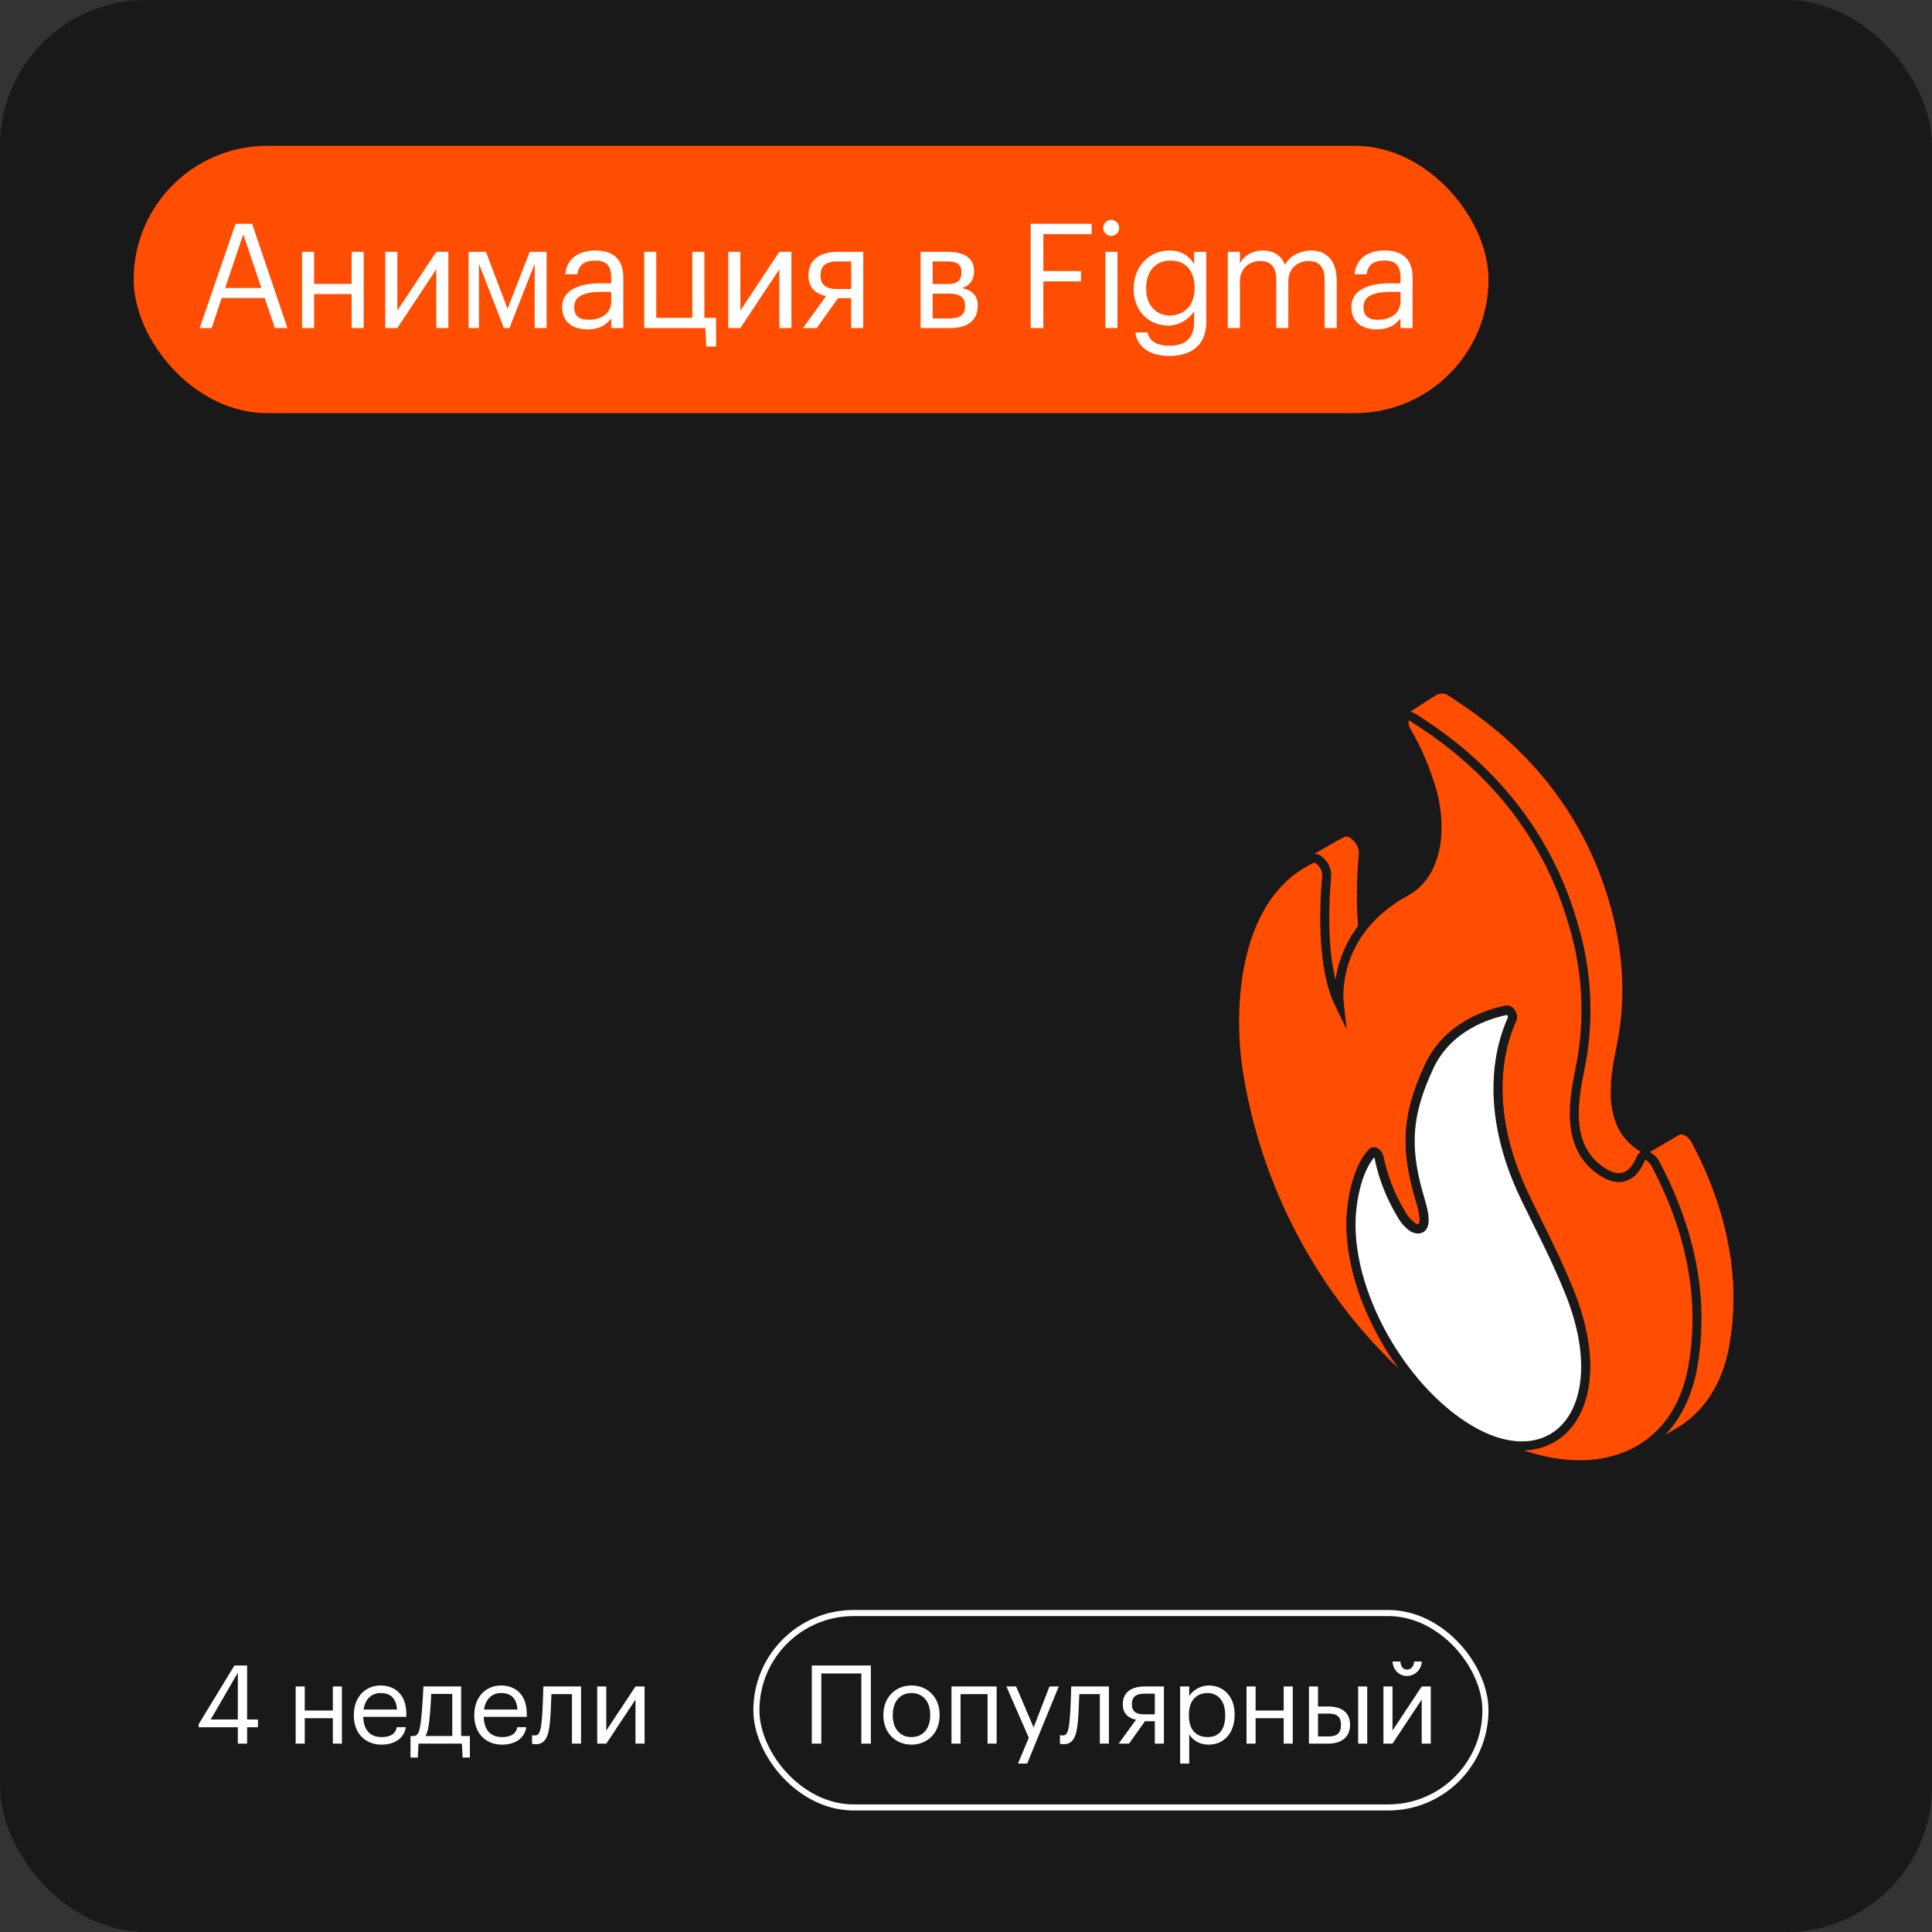
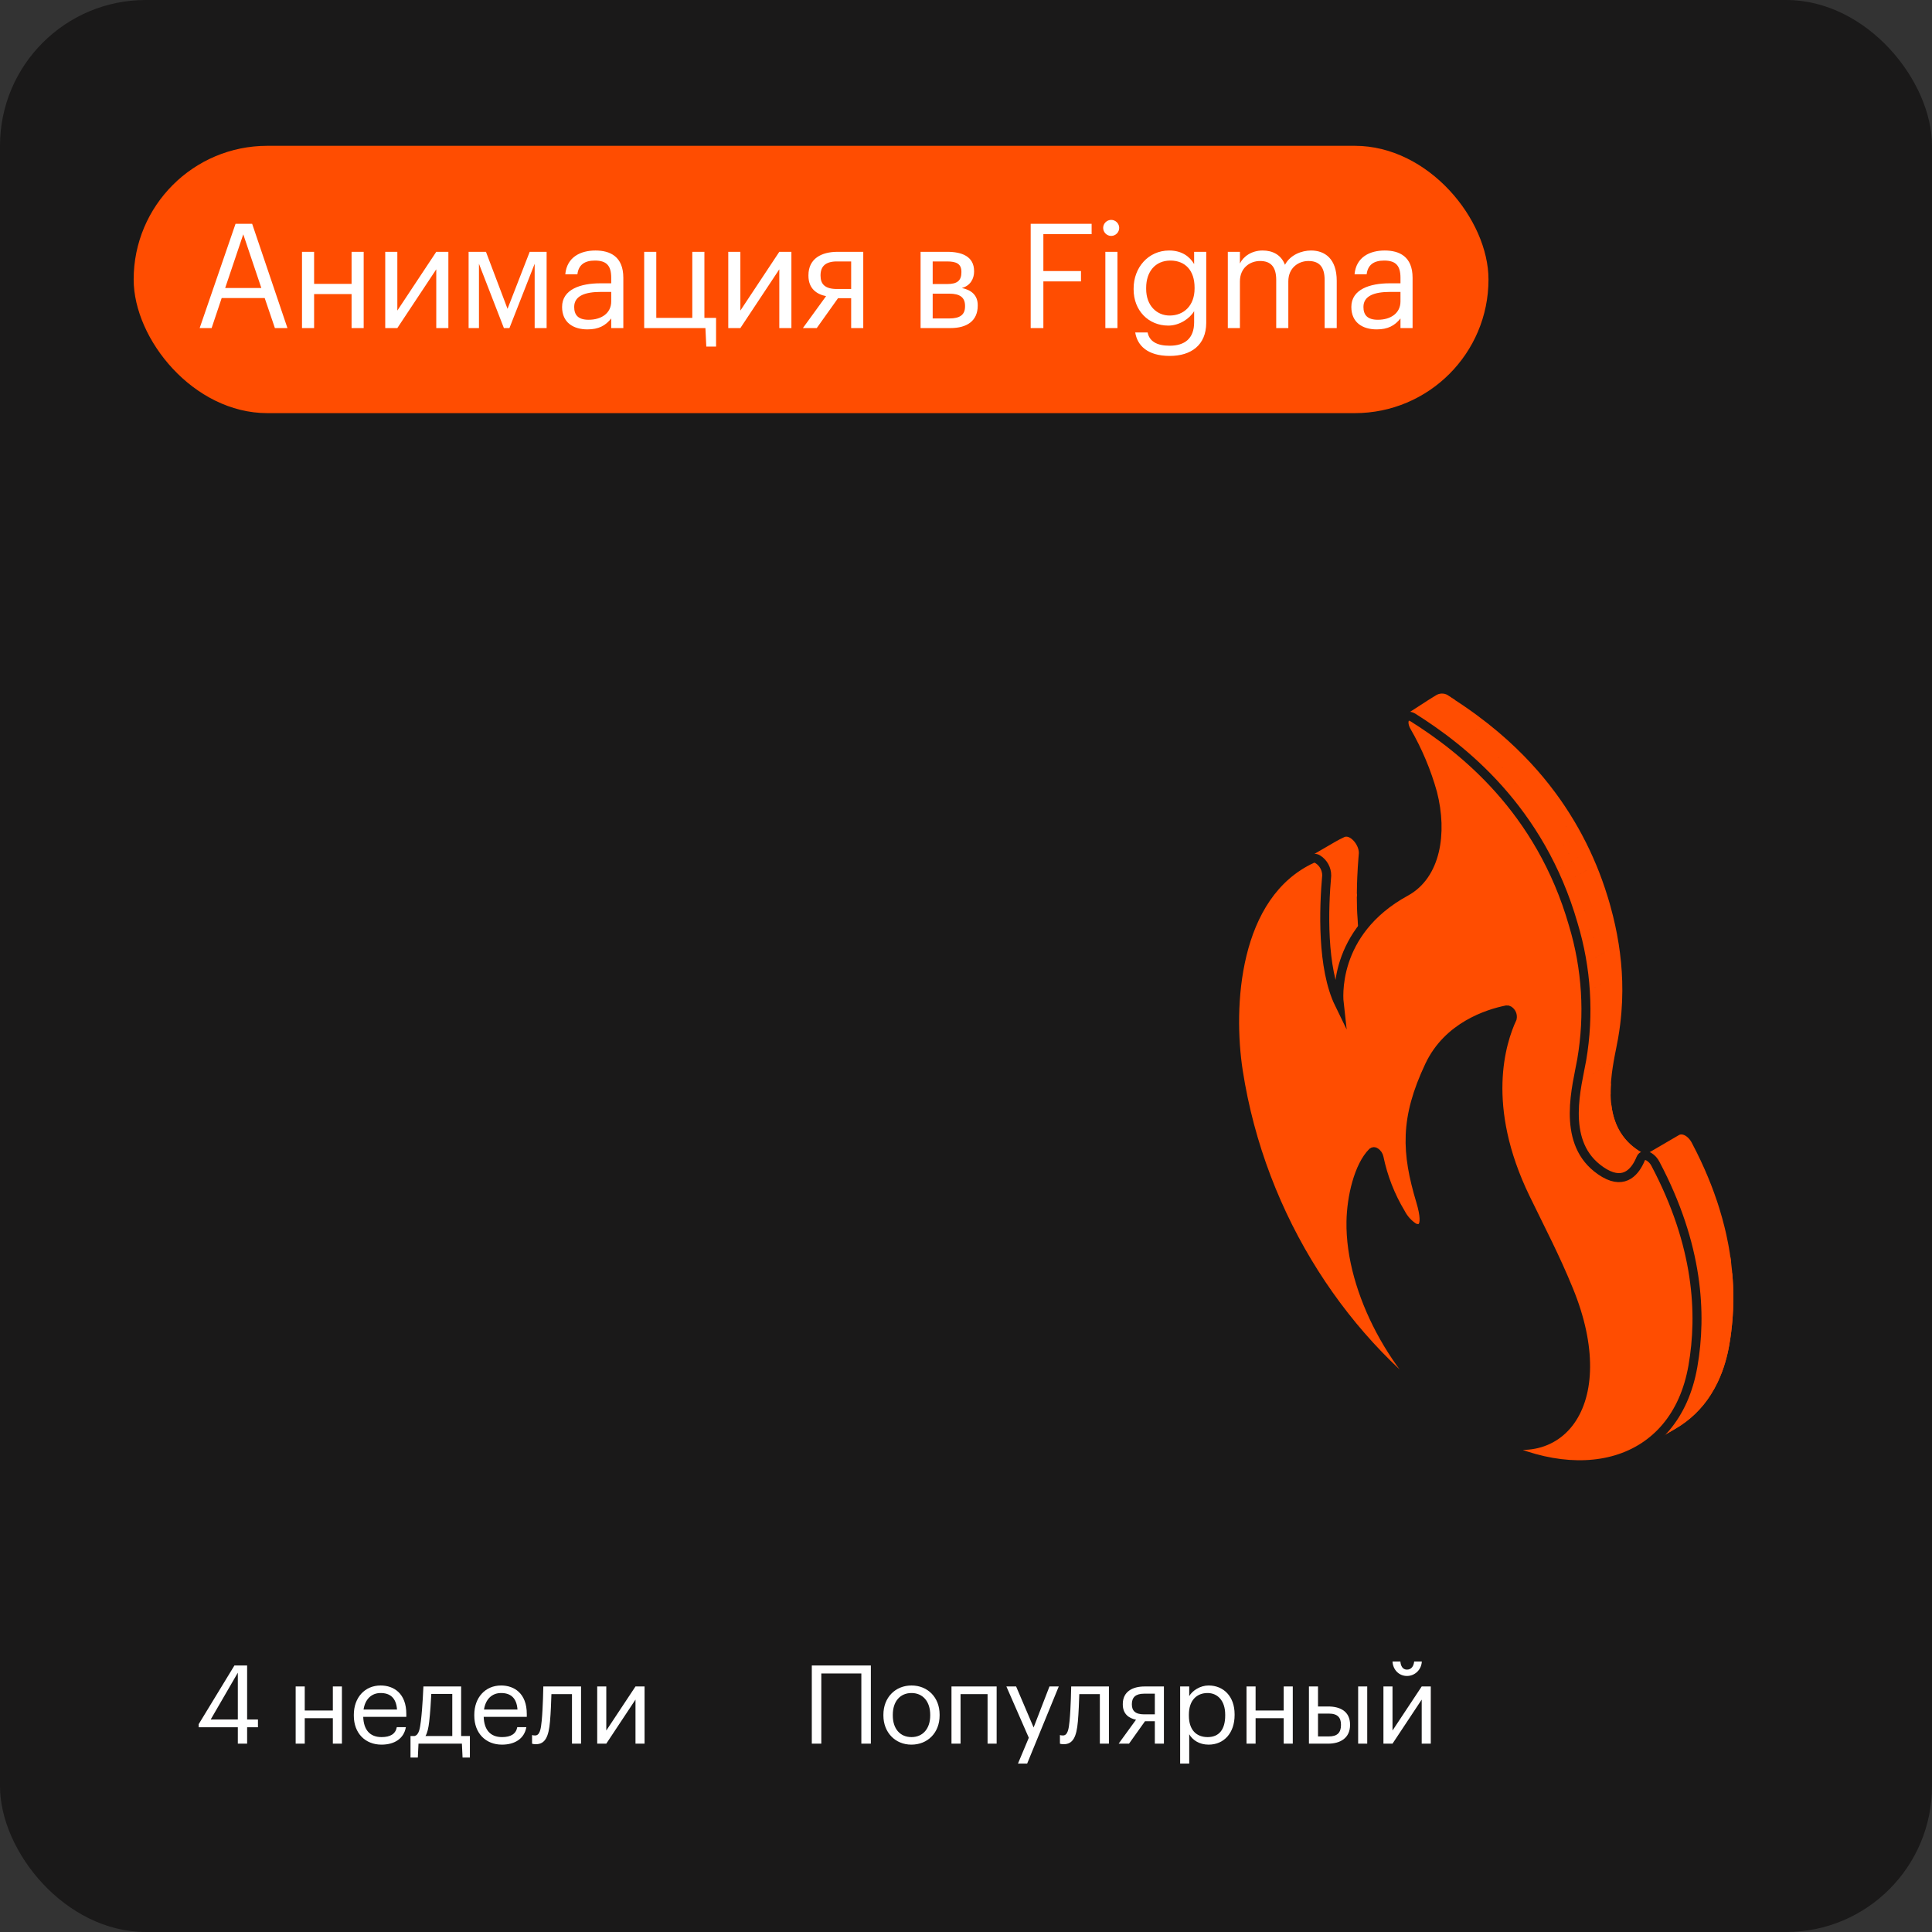
<svg xmlns="http://www.w3.org/2000/svg" width="318" height="318" viewBox="0 0 318 318" fill="none">
  <rect x="0" y="0" width="318" height="318" fill="#333333" stroke="none" />
  <rect width="318" height="318" rx="24" fill="#1A1919" />
  <path d="M39.146 287H40.676V284.3H42.458V283.022H40.676V274.13H38.588L32.702 283.796V284.3H39.146V287ZM34.682 283.022L39.146 275.318V283.022H34.682ZM54.785 287H56.279V277.586H54.785V281.546H50.159V277.586H48.665V287H50.159V282.806H54.785V287ZM62.792 287.162C64.916 287.162 66.482 286.172 66.806 284.282H65.312C65.114 285.38 64.268 285.92 62.81 285.92C60.884 285.92 59.858 284.732 59.786 282.59H66.878V282.104C66.878 278.738 64.826 277.424 62.648 277.424C60.056 277.424 58.238 279.404 58.238 282.248V282.392C58.238 285.29 60.128 287.162 62.792 287.162ZM59.84 281.384C60.092 279.71 61.118 278.666 62.648 278.666C64.196 278.666 65.204 279.44 65.348 281.384H59.84ZM70.646 283.364C70.808 281.96 70.934 280.052 70.988 278.81H74.444V285.74H70.034C70.34 285.218 70.52 284.462 70.646 283.364ZM68.882 287H76.028L76.136 289.286H77.342V285.74H75.902V277.586H69.692C69.692 277.586 69.548 281.078 69.278 283.274C69.116 284.48 68.99 285.542 68.234 285.74H67.568V289.286H68.774L68.882 287ZM82.621 287.162C84.745 287.162 86.311 286.172 86.635 284.282H85.141C84.943 285.38 84.097 285.92 82.639 285.92C80.713 285.92 79.687 284.732 79.615 282.59H86.707V282.104C86.707 278.738 84.655 277.424 82.477 277.424C79.885 277.424 78.067 279.404 78.067 282.248V282.392C78.067 285.29 79.957 287.162 82.621 287.162ZM79.669 281.384C79.921 279.71 80.947 278.666 82.477 278.666C84.025 278.666 85.033 279.44 85.177 281.384H79.669ZM90.527 283.364C90.653 281.978 90.725 280.088 90.761 278.846H94.145V287H95.639V277.586H89.429C89.429 277.586 89.375 281.078 89.159 283.274C89.033 284.588 88.853 285.65 88.079 285.65C87.737 285.65 87.575 285.578 87.575 285.578V287C87.575 287 87.737 287.09 88.205 287.09C89.735 287.09 90.311 285.848 90.527 283.364ZM99.793 287L104.599 279.746V287H106.093V277.586H104.599L99.793 284.84V277.586H98.299V287H99.793Z" fill="white" />
  <g clip-path="url(#clip0_2361_132783)">
    <path fill-rule="evenodd" clip-rule="evenodd" d="M231.122 117.767C232.813 116.745 234.666 115.463 236.357 114.441C236.641 114.264 236.968 114.166 237.303 114.158C237.638 114.15 237.969 114.232 238.262 114.396C238.665 114.659 239.088 114.986 239.488 115.224L234.861 118.311C233.713 117.988 232.27 118.091 231.122 117.767Z" fill="#FF4D01" />
    <path d="M215.607 141.187L215.535 141.19L215.456 141.202C215.421 141.209 215.388 141.218 215.355 141.229L215.285 141.258C215.074 141.355 214.867 141.455 214.663 141.559C214.37 141.709 214.082 141.865 213.8 142.028L219.757 138.567C220.241 138.285 220.745 138.024 221.267 137.782L221.337 137.753L221.382 137.739L221.438 137.726L221.518 137.714L221.589 137.711L221.654 137.713L221.715 137.72L221.773 137.729L221.829 137.742L221.886 137.757L221.94 137.775L221.995 137.796L222.051 137.819L222.106 137.846L222.162 137.875L222.207 137.899L222.28 137.944L222.34 137.983L222.403 138.028L222.466 138.077L222.532 138.131L222.598 138.189L222.665 138.25L222.729 138.313L222.791 138.378L222.85 138.444L222.908 138.512L222.966 138.584L223.033 138.672L223.129 138.807L223.232 138.971C223.258 139.014 223.283 139.059 223.306 139.104L223.353 139.193L223.387 139.265L223.449 139.402L223.475 139.469L223.502 139.538L223.525 139.608L223.548 139.68L223.57 139.753L223.59 139.826L223.606 139.899L223.621 139.971L223.633 140.042L223.643 140.113L223.651 140.182L223.656 140.251L223.659 140.321L223.661 140.39L223.659 140.462L223.654 140.535L223.596 141.222C223.518 142.189 223.447 143.274 223.399 144.435C223.384 144.774 223.371 145.12 223.361 145.472C223.344 146.037 223.334 146.616 223.331 147.205V147.745C223.333 148.314 223.341 148.892 223.359 149.474L223.379 150.033L223.406 150.653L223.444 151.336C223.477 151.855 223.518 152.374 223.566 152.892L223.616 153.375C223.646 153.654 223.678 153.932 223.712 154.209C223.76 154.586 223.813 154.96 223.871 155.332C223.903 155.535 223.938 155.737 223.973 155.937L224.039 156.301C224.092 156.587 224.149 156.871 224.21 157.151C224.266 157.406 224.324 157.659 224.385 157.909L224.488 158.31L224.558 158.567C224.611 158.759 224.667 158.95 224.723 159.138C224.778 159.314 224.833 159.488 224.891 159.66C224.939 159.806 224.99 159.952 225.042 160.095L225.111 160.286L225.191 160.493L225.226 160.584L225.34 160.865L225.476 161.184L225.619 161.497L225.715 161.698L219.732 165.174L219.636 164.973L219.495 164.66L219.358 164.341L219.209 163.969L219.061 163.572C219.008 163.428 218.958 163.283 218.909 163.136C218.852 162.964 218.796 162.79 218.743 162.615L218.65 162.302L218.577 162.043C218.516 161.826 218.459 161.607 218.405 161.385C218.342 161.135 218.284 160.882 218.227 160.627C218.168 160.347 218.11 160.064 218.057 159.778C217.997 159.457 217.941 159.134 217.889 158.808C217.831 158.437 217.779 158.062 217.732 157.685L217.687 157.33L217.652 157.02C217.627 156.804 217.606 156.586 217.586 156.368L217.526 155.693C217.501 155.4 217.481 155.106 217.463 154.812C217.423 154.189 217.395 153.567 217.377 152.95C217.354 152.183 217.347 151.424 217.35 150.681C217.355 149.725 217.38 148.796 217.417 147.911C217.465 146.75 217.536 145.665 217.614 144.698L217.67 144.032L217.672 144.011L217.677 143.939L217.679 143.867V143.797L217.675 143.727L217.662 143.589L217.652 143.518L217.639 143.447L217.624 143.375L217.607 143.302L217.589 143.229L217.568 143.156L217.544 143.084L217.519 143.015L217.493 142.945L217.466 142.878L217.438 142.812L217.405 142.741L217.372 142.669L217.326 142.58L217.249 142.447L217.183 142.339L217.147 142.283L217.088 142.2L217.052 142.148L216.986 142.06L216.928 141.988L216.868 141.92L216.808 141.854L216.747 141.789L216.684 141.726L216.618 141.665L216.551 141.607L216.485 141.553L216.42 141.504L216.357 141.459L216.298 141.42L216.225 141.375L216.182 141.351L216.125 141.322L216.069 141.295L216.014 141.272L215.96 141.251L215.903 141.233L215.849 141.218L215.792 141.205L215.733 141.196L215.671 141.189L215.607 141.187Z" fill="#FF4D01" />
    <path fill-rule="evenodd" clip-rule="evenodd" d="M238.528 114.613L232.546 118.089C232.662 118.162 232.78 118.236 232.898 118.312L238.88 114.836C238.761 114.76 238.644 114.686 238.528 114.613ZM238.881 114.836L232.9 118.312C233.607 118.761 234.349 119.248 235.119 119.776L235.118 119.776C235.752 120.208 236.4 120.669 237.064 121.157L237.064 121.157C237.657 121.592 238.258 122.05 238.869 122.532L244.85 119.056C244.239 118.575 243.638 118.117 243.046 117.682L243.047 117.681C242.381 117.193 241.732 116.733 241.1 116.3L241.101 116.3C240.331 115.772 239.589 115.285 238.881 114.836ZM238.87 122.532L244.851 119.056C245.404 119.491 245.962 119.947 246.526 120.422L240.545 123.898C239.981 123.423 239.423 122.967 238.87 122.532H238.87ZM246.527 120.422L240.546 123.898H240.546C241.059 124.33 241.575 124.78 242.093 125.246L242.092 125.247C242.563 125.671 243.035 126.109 243.507 126.562L249.489 123.086C249.016 122.633 248.545 122.195 248.074 121.771L248.075 121.771C247.556 121.304 247.04 120.854 246.527 120.422V120.422ZM249.489 123.086L243.508 126.562C243.934 126.971 244.36 127.392 244.786 127.825L250.767 124.349C250.342 123.916 249.915 123.495 249.489 123.086V123.086ZM244.786 127.825L250.768 124.349C251.156 124.744 251.543 125.149 251.929 125.564L251.928 125.565C252.287 125.951 252.645 126.347 253.001 126.752L247.019 130.229C246.663 129.823 246.306 129.427 245.946 129.04V129.04L245.947 129.04C245.561 128.625 245.174 128.22 244.786 127.825V127.825ZM247.02 130.229L253.002 126.752C253.334 127.131 253.666 127.518 253.995 127.914V127.914C254.325 128.311 254.654 128.716 254.98 129.13L254.979 129.13C255.334 129.581 255.685 130.042 256.033 130.512L256.033 130.513C256.537 131.195 257.033 131.899 257.52 132.625V132.625C258.08 133.461 258.627 134.328 259.159 135.224L253.177 138.7C252.646 137.803 252.099 136.937 251.538 136.101L251.538 136.101C251.052 135.375 250.556 134.671 250.052 133.988V133.988C249.704 133.517 249.352 133.057 248.997 132.606L248.998 132.606C248.672 132.192 248.344 131.787 248.013 131.39V131.39C247.684 130.994 247.353 130.607 247.02 130.229H247.02ZM250.052 133.988L250.051 133.988V133.988H250.052ZM259.159 135.224L253.178 138.7C253.588 139.39 253.987 140.099 254.376 140.826L260.358 137.35C259.969 136.623 259.569 135.914 259.159 135.224V135.224ZM254.377 140.826L260.358 137.35C260.611 137.823 260.86 138.304 261.104 138.793L255.122 142.269C254.878 141.78 254.63 141.299 254.377 140.826ZM261.104 138.793L255.123 142.269C255.318 142.66 255.51 143.057 255.698 143.459L261.68 139.983C261.491 139.581 261.299 139.184 261.104 138.793H261.104ZM255.7 143.459L261.681 139.983C261.865 140.374 262.045 140.77 262.222 141.171L262.221 141.172C262.391 141.556 262.557 141.944 262.72 142.337L256.739 145.813C256.575 145.42 256.409 145.031 256.239 144.647L256.241 144.646C256.063 144.246 255.883 143.85 255.7 143.459V143.459ZM256.741 145.813L262.723 142.337C262.888 142.735 263.05 143.138 263.209 143.545L263.208 143.546C263.373 143.97 263.534 144.4 263.692 144.835L263.692 144.835C263.852 145.278 264.008 145.725 264.16 146.179V146.179C264.322 146.663 264.479 147.154 264.631 147.651L258.65 151.127C258.498 150.63 258.34 150.139 258.178 149.655L258.178 149.655C258.026 149.201 257.87 148.754 257.71 148.312V148.311C257.553 147.876 257.391 147.446 257.226 147.021L257.227 147.021C257.069 146.613 256.907 146.211 256.741 145.813L256.741 145.813ZM258.651 151.127L264.632 147.651C264.737 147.995 264.84 148.342 264.941 148.692C264.987 148.855 265.033 149.018 265.078 149.181L265.078 149.181C265.225 149.71 265.363 150.235 265.491 150.755L259.51 154.232C259.381 153.711 259.243 153.186 259.096 152.657L259.097 152.656C259.052 152.494 259.006 152.331 258.959 152.168C258.859 151.818 258.756 151.471 258.651 151.127L258.651 151.127ZM259.51 154.232L265.492 150.755C265.622 151.279 265.743 151.798 265.855 152.313L259.873 155.789C259.761 155.274 259.64 154.755 259.51 154.232V154.232ZM265.855 152.313L259.874 155.789C259.986 156.306 260.091 156.818 260.186 157.327L260.184 157.327V157.328C260.281 157.839 260.368 158.346 260.447 158.849L266.429 155.373C266.35 154.87 266.262 154.363 266.166 153.852L266.168 153.851C266.072 153.343 265.968 152.83 265.855 152.313V152.313ZM266.431 155.373L260.449 158.849C260.529 159.357 260.601 159.861 260.664 160.361L260.662 160.362C260.727 160.871 260.783 161.376 260.831 161.877L266.813 158.401C266.765 157.9 266.709 157.396 266.644 156.887L266.646 156.886C266.583 156.386 266.511 155.881 266.431 155.374V155.373ZM266.813 158.401L260.831 161.877C260.88 162.394 260.921 162.907 260.953 163.416L266.935 159.94C266.903 159.431 266.862 158.918 266.813 158.401V158.401ZM260.954 163.416L266.936 159.94C266.97 160.467 266.994 160.99 267.009 161.509L267.009 161.509C267.025 162.057 267.032 162.601 267.029 163.14L267.028 163.141C267.026 163.714 267.012 164.281 266.989 164.843L261.007 168.319C261.03 167.756 261.044 167.189 261.047 166.616L261.048 166.616C261.05 166.077 261.044 165.533 261.027 164.985L261.028 164.985C261.012 164.466 260.988 163.943 260.954 163.416V163.416ZM266.989 164.843L261.007 168.319C260.981 168.933 260.943 169.541 260.894 170.144L260.893 170.144C260.839 170.811 260.77 171.471 260.689 172.124L266.67 168.648C266.752 167.995 266.821 167.335 266.875 166.669L266.876 166.668C266.925 166.066 266.963 165.457 266.989 164.843V164.843ZM266.671 168.648L260.689 172.124C260.596 172.87 260.485 173.607 260.359 174.337L260.358 174.337L260.339 174.451C260.257 174.914 260.153 175.434 260.041 175.996V175.997C259.901 176.695 259.748 177.46 259.608 178.271L265.589 174.795C265.73 173.983 265.883 173.218 266.023 172.519V172.519L266.023 172.519C266.135 171.956 266.239 171.438 266.32 170.975L266.34 170.862L266.34 170.861C266.467 170.132 266.577 169.394 266.671 168.648V168.648ZM265.591 174.795L259.61 178.271C259.506 178.867 259.41 179.487 259.33 180.123L259.329 180.123C259.278 180.533 259.233 180.949 259.199 181.369C259.172 181.69 259.152 182.014 259.138 182.339L259.138 182.339C259.126 182.606 259.12 182.874 259.118 183.143H259.118C259.117 183.36 259.12 183.577 259.126 183.794C259.131 183.992 259.14 184.19 259.152 184.388L265.134 180.912C265.122 180.714 265.113 180.516 265.107 180.318H265.108C265.101 180.101 265.099 179.883 265.1 179.667L265.1 179.667C265.101 179.398 265.108 179.13 265.119 178.863V178.863C265.134 178.537 265.154 178.214 265.181 177.893C265.215 177.473 265.26 177.057 265.311 176.648L265.312 176.647C265.391 176.011 265.488 175.391 265.591 174.795L265.591 174.795ZM265.134 180.912L259.153 184.388C259.164 184.56 259.177 184.732 259.193 184.903L259.191 184.904C259.206 185.062 259.223 185.22 259.243 185.377L265.225 181.901C265.205 181.744 265.188 181.587 265.173 181.429L265.175 181.428C265.159 181.256 265.146 181.084 265.134 180.912V180.912ZM265.227 181.901L259.246 185.377C259.263 185.517 259.283 185.657 259.304 185.796L259.303 185.797C259.325 185.935 259.348 186.072 259.374 186.208L265.356 182.733C265.33 182.596 265.306 182.459 265.285 182.322L265.286 182.321C265.265 182.181 265.245 182.042 265.227 181.901V181.901ZM265.356 182.733L259.375 186.208C259.396 186.325 259.42 186.441 259.445 186.556L259.444 186.557C259.469 186.672 259.495 186.787 259.524 186.902L265.505 183.426C265.477 183.311 265.451 183.196 265.426 183.081L265.427 183.081C265.401 182.965 265.378 182.849 265.356 182.733V182.733ZM265.506 183.426L259.524 186.902C259.551 187.011 259.579 187.119 259.609 187.227H259.609C259.634 187.319 259.661 187.411 259.689 187.502L265.671 184.026C265.643 183.934 265.616 183.843 265.591 183.751C265.561 183.643 265.533 183.535 265.506 183.426V183.426ZM265.671 184.026L259.69 187.502C259.717 187.593 259.746 187.684 259.776 187.775H259.776C259.806 187.865 259.837 187.956 259.87 188.046V188.045C259.897 188.12 259.925 188.195 259.953 188.269L259.953 188.27C259.98 188.341 260.009 188.412 260.038 188.482L266.019 185.006C265.99 184.936 265.962 184.865 265.934 184.795L265.935 184.794C265.907 184.72 265.879 184.644 265.851 184.569C265.819 184.48 265.788 184.39 265.757 184.299L265.758 184.299C265.728 184.208 265.699 184.117 265.671 184.026V184.026ZM266.021 185.006L260.039 188.482C260.068 188.553 260.098 188.623 260.129 188.692L260.128 188.693C260.159 188.763 260.19 188.832 260.223 188.902L266.205 185.426C266.172 185.356 266.141 185.287 266.11 185.217L266.111 185.217C266.08 185.147 266.05 185.076 266.021 185.006V185.006ZM266.205 185.426L260.223 188.902C260.265 188.989 260.307 189.076 260.351 189.163L266.332 185.687C266.289 185.6 266.246 185.513 266.205 185.426V185.426ZM260.351 189.163L266.333 185.687C266.388 185.796 266.445 185.903 266.504 186.011L266.503 186.011C266.563 186.118 266.625 186.224 266.688 186.329L260.707 189.805C260.643 189.7 260.581 189.594 260.522 189.487H260.523C260.463 189.38 260.406 189.272 260.351 189.163V189.163ZM260.707 189.805L266.689 186.329C266.729 186.395 266.77 186.461 266.812 186.527C266.889 186.647 266.97 186.766 267.053 186.883L261.071 190.359C260.988 190.242 260.908 190.123 260.83 190.003C260.788 189.937 260.747 189.872 260.707 189.805L260.707 189.805ZM261.072 190.359L267.053 186.883C267.137 187.001 267.224 187.117 267.314 187.231L267.312 187.232C267.366 187.3 267.421 187.368 267.477 187.436L261.496 190.911C261.44 190.844 261.384 190.776 261.331 190.707L261.331 190.707C261.242 190.592 261.155 190.477 261.072 190.359V190.359ZM261.496 190.911L267.477 187.436C267.53 187.499 267.584 187.562 267.639 187.624L261.657 191.1C261.602 191.038 261.548 190.975 261.496 190.911V190.911ZM267.64 187.624L261.659 191.1C261.714 191.163 261.77 191.224 261.827 191.286L261.825 191.286C261.883 191.348 261.941 191.409 262 191.469L267.982 187.993C267.923 187.933 267.865 187.872 267.808 187.811L267.809 187.81C267.752 187.749 267.696 187.687 267.64 187.624V187.624ZM267.984 187.993L262.002 191.469C262.069 191.536 262.136 191.603 262.205 191.669L262.204 191.67C262.277 191.739 262.35 191.807 262.425 191.875L268.407 188.399C268.332 188.331 268.259 188.263 268.186 188.194L268.187 188.193C268.118 188.127 268.05 188.061 267.984 187.993V187.993ZM268.408 188.399L262.426 191.875C262.502 191.943 262.578 192.01 262.657 192.076H262.657C262.729 192.137 262.803 192.197 262.878 192.256L262.905 192.278V192.278C263.013 192.363 263.12 192.445 263.225 192.522L263.225 192.522C263.324 192.595 263.421 192.664 263.518 192.731L269.499 189.254C269.403 189.188 269.305 189.119 269.206 189.046L269.207 189.046C269.102 188.969 268.995 188.888 268.887 188.802L268.859 188.78C268.784 188.721 268.711 188.66 268.639 188.6H268.639C268.56 188.534 268.484 188.467 268.408 188.399V188.399ZM269.5 189.254L263.518 192.731C263.61 192.793 263.7 192.853 263.789 192.909L269.771 189.434C269.681 189.377 269.591 189.317 269.5 189.254V189.254ZM263.79 192.909L269.772 189.434C269.857 189.488 269.942 189.54 270.026 189.589L264.044 193.065C263.96 193.016 263.876 192.964 263.79 192.909V192.909ZM270.026 189.589L264.045 193.065L264.101 193.098C264.162 193.133 264.222 193.166 264.282 193.199C264.359 193.241 264.435 193.28 264.51 193.318L264.51 193.318C264.585 193.355 264.658 193.39 264.731 193.423C264.804 193.455 264.875 193.485 264.946 193.514L270.927 190.038C270.857 190.01 270.785 189.979 270.713 189.947C270.64 189.914 270.567 189.879 270.492 189.843L270.493 189.842C270.417 189.805 270.341 189.765 270.263 189.723V189.723C270.204 189.691 270.144 189.657 270.083 189.622L270.026 189.589ZM270.929 190.038L264.947 193.514C265.018 193.542 265.089 193.569 265.158 193.593L265.158 193.594C265.229 193.618 265.298 193.641 265.368 193.662L271.349 190.186C271.281 190.165 271.211 190.142 271.14 190.118H271.141C271.071 190.093 271 190.066 270.929 190.038V190.038ZM271.35 190.186L265.368 193.662C265.439 193.683 265.509 193.703 265.577 193.72L271.559 190.244C271.49 190.227 271.421 190.207 271.35 190.186V190.186ZM265.577 193.72L271.559 190.244C271.632 190.262 271.703 190.278 271.774 190.291L265.792 193.768C265.722 193.754 265.65 193.738 265.577 193.72V193.72ZM271.775 190.291L265.794 193.768C265.867 193.782 265.939 193.793 266.01 193.803C266.088 193.813 266.165 193.822 266.24 193.826H266.241C266.324 193.832 266.405 193.835 266.486 193.834C266.574 193.834 266.661 193.83 266.745 193.822L266.746 193.822C266.85 193.812 266.953 193.798 267.055 193.777L273.037 190.301C272.934 190.322 272.83 190.337 272.725 190.346H272.725C272.641 190.354 272.555 190.357 272.467 190.358H272.468C272.387 190.359 272.306 190.356 272.222 190.351C272.147 190.345 272.07 190.337 271.992 190.327C271.921 190.317 271.849 190.306 271.775 190.291V190.291ZM267.056 193.777L273.038 190.301C273.171 190.275 273.303 190.239 273.432 190.193V190.193C273.609 190.131 273.78 190.053 273.942 189.959L267.969 193.43C267.804 193.526 267.631 193.606 267.451 193.67H267.45C267.322 193.715 267.19 193.751 267.056 193.777V193.777Z" fill="#FF4D01" />
    <path fill-rule="evenodd" clip-rule="evenodd" d="M265.181 181.501L259.21 185.087C259.221 185.184 259.232 185.281 259.245 185.378C259.261 185.519 259.281 185.659 259.303 185.798C259.324 185.936 259.347 186.073 259.374 186.21L259.414 186.419L259.444 186.558C259.468 186.673 259.495 186.789 259.523 186.903L259.609 187.227C259.634 187.32 259.661 187.411 259.689 187.503L259.775 187.776L259.813 187.888L259.87 188.047L259.952 188.271L260.038 188.483L260.128 188.694L260.222 188.902L260.35 189.164L260.426 189.309L260.521 189.488L260.621 189.661L260.707 189.806L260.829 190.004C260.907 190.124 260.987 190.243 261.071 190.36L261.217 190.561L261.33 190.708L261.496 190.912L261.658 191.101L261.826 191.287L262.001 191.47L262.203 191.671C262.276 191.74 262.349 191.808 262.426 191.876C262.5 191.943 262.578 192.01 262.656 192.077C262.729 192.138 262.802 192.198 262.878 192.257L262.905 192.279L263.067 192.405L263.224 192.523C263.324 192.596 263.422 192.666 263.518 192.732C263.609 192.794 263.7 192.854 263.79 192.911L263.914 192.989L264.043 193.066L264.1 193.099L264.28 193.2L264.39 193.259L264.509 193.319L264.731 193.423L264.947 193.515C265.018 193.543 265.088 193.57 265.157 193.594C265.228 193.619 265.298 193.642 265.368 193.663L265.577 193.721C265.649 193.739 265.721 193.755 265.792 193.769L265.9 193.788L266.009 193.804C266.087 193.815 266.163 193.822 266.24 193.827L266.366 193.834L266.485 193.835L266.604 193.832L266.743 193.823L266.906 193.804L267.055 193.778C267.189 193.752 267.321 193.716 267.45 193.671C267.63 193.608 267.804 193.527 267.968 193.431L273.432 190.194C273.303 190.24 273.172 190.276 273.038 190.302C272.935 190.322 272.831 190.337 272.726 190.347C272.641 190.355 272.554 190.359 272.466 190.359C272.386 190.36 272.303 190.357 272.22 190.351C272.146 190.346 272.068 190.338 271.99 190.328C271.919 190.318 271.847 190.307 271.773 190.292L271.64 190.264L271.559 190.244C271.489 190.227 271.42 190.208 271.35 190.187C271.28 190.166 271.211 190.143 271.14 190.118C271.07 190.094 270.999 190.067 270.928 190.038C270.858 190.01 270.785 189.98 270.714 189.948C270.641 189.915 270.566 189.88 270.492 189.843C270.415 189.806 270.339 189.766 270.261 189.724L270.08 189.623L270.024 189.59L269.77 189.434C269.681 189.378 269.592 189.318 269.5 189.255L269.328 189.136L269.207 189.047C269.101 188.97 268.995 188.888 268.887 188.803L268.859 188.781C268.784 188.722 268.71 188.661 268.638 188.601C268.559 188.534 268.482 188.468 268.406 188.4L268.307 188.308L268.186 188.195L267.982 187.994L267.808 187.811L267.639 187.625L267.478 187.436L267.312 187.232L267.151 187.019L267.052 186.884C266.969 186.767 266.888 186.648 266.812 186.528L266.687 186.33L266.603 186.184L266.503 186.011L266.437 185.888L266.38 185.781L266.331 185.688L266.205 185.427L266.11 185.218L266.019 185.007L265.935 184.795L265.85 184.57L265.758 184.3L265.669 184.027L265.59 183.752C265.56 183.644 265.532 183.536 265.505 183.427C265.477 183.312 265.451 183.197 265.426 183.081L265.355 182.733C265.33 182.597 265.306 182.46 265.285 182.322L265.248 182.06L265.225 181.902C265.208 181.769 265.194 181.635 265.181 181.501Z" fill="#FF4D01" />
    <path d="M270.597 190.216L270.68 190.204L270.754 190.2L270.822 190.202L270.888 190.209L270.951 190.22L271.014 190.233L271.074 190.25L271.134 190.27L271.193 190.292L271.253 190.317L271.311 190.345L271.371 190.376L271.417 190.402L271.431 190.409L271.49 190.446L271.551 190.487L271.614 190.531L271.677 190.579L271.741 190.63L271.803 190.686L271.866 190.743L271.926 190.803L271.982 190.863L272.037 190.922L272.088 190.984L272.143 191.05L272.201 191.126L272.282 191.24C272.324 191.303 272.365 191.367 272.403 191.434L272.475 191.561C272.748 192.08 273.013 192.596 273.269 193.109C273.507 193.589 273.738 194.065 273.96 194.538C274.174 194.993 274.379 195.444 274.576 195.893C274.769 196.33 274.955 196.763 275.135 197.194C275.241 197.45 275.345 197.705 275.447 197.96L275.659 198.497C275.83 198.938 275.996 199.376 276.153 199.812L276.357 200.383L276.621 201.155C276.778 201.623 276.927 202.087 277.068 202.549C277.214 203.024 277.351 203.496 277.481 203.965C277.615 204.446 277.74 204.923 277.857 205.396C277.92 205.651 277.981 205.906 278.039 206.158L278.094 206.391L278.192 206.836C278.298 207.321 278.396 207.802 278.485 208.279C278.577 208.767 278.661 209.25 278.736 209.729C278.814 210.219 278.881 210.704 278.943 211.184C279.006 211.682 279.06 212.174 279.107 212.661C279.155 213.168 279.195 213.67 279.226 214.166L279.261 214.815C279.276 215.117 279.289 215.416 279.297 215.714C279.314 216.256 279.321 216.791 279.317 217.319C279.314 217.888 279.301 218.448 279.278 219C279.251 219.603 279.214 220.195 279.168 220.777L279.13 221.188L279.088 221.646C279.052 222.005 279.012 222.359 278.968 222.71C278.923 223.062 278.875 223.409 278.823 223.752C278.772 224.105 278.716 224.454 278.656 224.799L278.643 224.872C278.603 225.102 278.56 225.331 278.515 225.558C278.467 225.796 278.415 226.031 278.362 226.264C278.25 226.758 278.124 227.239 277.986 227.709C277.83 228.236 277.662 228.749 277.476 229.246C277.361 229.556 277.24 229.86 277.115 230.159C276.993 230.441 276.868 230.719 276.738 230.99C276.402 231.695 276.024 232.379 275.604 233.037C274.16 235.331 272.183 237.241 269.841 238.606L275.823 235.13C278.164 233.764 280.141 231.854 281.587 229.561C282.006 228.902 282.384 228.219 282.72 227.514C282.987 226.956 283.233 226.374 283.458 225.77C283.549 225.525 283.637 225.277 283.72 225.025C283.806 224.765 283.888 224.5 283.967 224.232C284.106 223.763 284.23 223.282 284.345 222.788L284.375 222.653L284.414 222.48L284.434 222.383L284.52 221.962C284.557 221.775 284.592 221.586 284.625 221.395L284.638 221.323C284.685 221.055 284.73 220.784 284.772 220.51L284.841 220.052C284.879 219.781 284.915 219.509 284.95 219.234C285.001 218.822 285.048 218.404 285.089 217.98C285.111 217.755 285.131 217.529 285.149 217.301L285.175 216.954L285.204 216.558C285.225 216.217 285.245 215.872 285.26 215.524C285.283 214.972 285.296 214.412 285.3 213.843C285.301 213.315 285.295 212.78 285.28 212.238L285.257 211.588L285.238 211.233C285.23 211.053 285.218 210.872 285.207 210.69C285.175 210.194 285.136 209.692 285.087 209.184C285.041 208.697 284.986 208.205 284.923 207.708C284.864 207.228 284.794 206.743 284.718 206.253C284.671 205.959 284.622 205.664 284.569 205.367L284.467 204.803C284.378 204.326 284.28 203.845 284.174 203.36L284.048 202.794C283.982 202.504 283.912 202.213 283.839 201.92C283.722 201.446 283.596 200.969 283.463 200.489C283.334 200.02 283.196 199.548 283.05 199.073L282.933 198.7L282.923 198.67L282.913 198.64C282.861 198.473 282.81 198.306 282.755 198.138L282.603 197.679C282.453 197.234 282.297 196.786 282.134 196.336C282.034 196.062 281.932 195.788 281.828 195.512L281.64 195.02C281.472 194.589 281.298 194.155 281.116 193.718C280.937 193.287 280.751 192.853 280.559 192.417C280.36 191.968 280.154 191.516 279.942 191.062C279.72 190.589 279.489 190.113 279.251 189.633C278.996 189.12 278.731 188.604 278.455 188.085L278.415 188.012L278.401 187.986L278.386 187.958C278.346 187.891 278.306 187.826 278.263 187.764L278.182 187.65L278.124 187.574L278.071 187.508L278.018 187.447L277.963 187.386L277.907 187.327L277.847 187.267L277.786 187.21L277.721 187.154L277.658 187.103L277.595 187.055L277.534 187.01L277.472 186.97L277.413 186.933L277.398 186.925L277.353 186.9L277.293 186.869L277.234 186.841L277.176 186.816L277.116 186.794L277.056 186.774L276.995 186.758L276.934 186.744L276.869 186.733L276.804 186.727L276.735 186.724L276.662 186.727L276.579 186.739C276.545 186.746 276.512 186.755 276.479 186.767L276.365 186.819L270.497 190.242C270.53 190.231 270.563 190.222 270.597 190.216V190.216Z" fill="#FF4D01" />
    <path fill-rule="evenodd" clip-rule="evenodd" d="M265.153 178.354L259.176 181.751C259.163 181.947 259.152 182.143 259.144 182.34C259.132 182.607 259.126 182.875 259.124 183.144C259.124 183.263 259.125 183.381 259.126 183.499L265.108 180.1C265.106 179.956 265.105 179.812 265.106 179.668L265.111 179.278L265.126 178.864L265.141 178.548L265.151 178.385L265.153 178.354Z" fill="#FF4D01" />
    <path fill-rule="evenodd" clip-rule="evenodd" d="M284.816 206.895L278.852 210.49C278.884 210.722 278.915 210.954 278.945 211.184C278.952 211.247 278.96 211.31 278.968 211.372L284.934 207.776L284.925 207.708C284.892 207.438 284.855 207.167 284.816 206.895Z" fill="#FF4D01" />
    <path fill-rule="evenodd" clip-rule="evenodd" d="M285.121 209.554L279.129 212.902C279.167 213.327 279.199 213.749 279.226 214.166L279.261 214.815C279.276 215.116 279.289 215.416 279.297 215.713C279.314 216.255 279.321 216.79 279.317 217.318C279.314 217.887 279.301 218.448 279.277 219C279.251 219.602 279.214 220.194 279.168 220.777L279.13 221.187L279.088 221.645C279.052 222.004 279.012 222.359 278.968 222.709C278.923 223.061 278.875 223.408 278.823 223.752C278.772 224.105 278.716 224.454 278.656 224.798L278.643 224.871C278.603 225.102 278.56 225.331 278.515 225.557C278.467 225.795 278.415 226.031 278.362 226.264C278.25 226.757 278.124 227.239 277.986 227.708C277.83 228.236 277.662 228.748 277.476 229.245C277.361 229.556 277.24 229.86 277.115 230.158C276.993 230.441 276.868 230.718 276.738 230.99C276.402 231.695 276.024 232.378 275.604 233.037C274.16 235.33 272.183 237.241 269.841 238.605L275.823 235.129C278.164 233.764 280.141 231.853 281.587 229.56C282.006 228.902 282.384 228.218 282.72 227.513C282.987 226.955 283.233 226.374 283.458 225.769C283.549 225.525 283.637 225.276 283.72 225.024C283.806 224.764 283.888 224.5 283.967 224.232C284.106 223.763 284.23 223.281 284.345 222.787L284.375 222.653L284.414 222.479L284.434 222.383L284.52 221.961C284.557 221.774 284.592 221.585 284.625 221.395L284.638 221.322C284.685 221.054 284.73 220.783 284.772 220.51L284.841 220.051C284.879 219.781 284.915 219.508 284.95 219.233C285.001 218.821 285.048 218.403 285.089 217.979C285.111 217.755 285.131 217.528 285.149 217.301L285.175 216.953L285.204 216.558C285.225 216.216 285.245 215.872 285.26 215.524C285.283 214.971 285.296 214.411 285.3 213.842C285.301 213.314 285.295 212.779 285.28 212.237L285.257 211.588L285.238 211.233C285.23 211.055 285.219 210.877 285.207 210.698L285.207 210.69C285.183 210.315 285.154 209.936 285.121 209.554Z" fill="#FF4D01" />
    <path fill-rule="evenodd" clip-rule="evenodd" d="M223.344 149.645C223.347 149.767 223.35 149.89 223.354 150.013L223.374 150.572L223.4 151.192L223.438 151.875C223.472 152.394 223.513 152.912 223.561 153.431L223.611 153.914C223.641 154.193 223.672 154.471 223.707 154.748C223.755 155.125 223.808 155.499 223.866 155.871C223.898 156.074 223.932 156.275 223.967 156.476L224.034 156.84C224.087 157.126 224.143 157.409 224.204 157.69C224.261 157.945 224.319 158.198 224.38 158.448L224.483 158.849L224.552 159.106C224.605 159.299 224.662 159.489 224.718 159.678C224.773 159.853 224.828 160.027 224.886 160.198C224.934 160.345 224.985 160.49 225.036 160.634L225.106 160.825L225.186 161.032L225.22 161.122L225.335 161.404L225.471 161.723L225.613 162.036L225.709 162.237L219.727 165.713L219.631 165.512L219.49 165.199L219.352 164.88L219.203 164.508L219.056 164.11C219.003 163.967 218.953 163.822 218.903 163.675C218.847 163.503 218.791 163.329 218.737 163.153L218.645 162.841L218.572 162.582C218.51 162.365 218.454 162.146 218.399 161.924C218.336 161.674 218.278 161.421 218.222 161.166C218.162 160.886 218.104 160.603 218.051 160.317C217.992 159.996 217.936 159.673 217.884 159.347C217.826 158.975 217.773 158.601 217.726 158.224L217.682 157.869L217.647 157.56C217.622 157.343 217.6 157.125 217.581 156.907L217.521 156.232C217.496 155.939 217.476 155.645 217.458 155.351C217.418 154.728 217.39 154.106 217.372 153.489C217.368 153.36 217.364 153.232 217.361 153.104L223.344 149.645Z" fill="#FF4D01" />
    <path fill-rule="evenodd" clip-rule="evenodd" d="M217.351 150.864C217.352 150.706 217.354 150.55 217.357 150.394L223.335 147.081C223.333 147.236 223.331 147.393 223.33 147.55L217.351 150.864Z" fill="#FF4D01" />
    <path d="M232.548 118.088C240.59 123.144 253.511 133.155 258.961 152.167C261.143 159.387 261.616 167.016 260.342 174.45C259.597 178.691 256.982 187.578 262.88 192.255C263.266 192.565 263.674 192.847 264.102 193.097C267.5 195.059 269.241 192.701 270.065 190.684C270.293 190.129 270.854 190.073 271.42 190.4C271.872 190.682 272.238 191.083 272.478 191.56C279.572 204.973 280.147 216.288 278.647 224.87C275.75 241.465 259.636 245.464 243.667 236.244C243.389 236.084 243.114 235.922 242.838 235.758C256.316 242.976 265.982 231.293 258.209 212.335C255.913 206.725 253.754 202.678 251.077 197.154C243.755 182.037 247.085 171.523 248.903 167.621C248.958 167.369 248.932 167.107 248.831 166.87C248.729 166.634 248.557 166.434 248.337 166.3C248.234 166.234 248.111 166.208 247.99 166.227C244.819 166.872 238.321 168.952 235.28 175.397C231.163 184.115 231.44 189.701 233.838 197.715C235.284 202.548 233.591 202.412 232.74 202.071C231.814 201.474 231.061 200.645 230.554 199.667C228.858 196.843 227.65 193.752 226.982 190.526C226.945 190.345 226.873 190.172 226.769 190.019C226.665 189.866 226.531 189.735 226.376 189.635C226.308 189.58 226.224 189.551 226.137 189.552C226.05 189.553 225.966 189.583 225.899 189.639C223.624 191.93 222.431 197.023 222.366 201.077C222.169 212.568 229.78 226.547 239.52 233.656C221.545 221.571 207.585 200.598 203.819 176.318C202.189 165.772 203.082 147.291 215.984 141.331C216.138 141.272 216.305 141.252 216.469 141.273C216.632 141.293 216.789 141.353 216.924 141.448C217.37 141.733 217.736 142.126 217.989 142.59C218.242 143.055 218.373 143.576 218.37 144.105C217.893 149.493 217.54 159.311 220.432 165.247C220.365 164.658 219.098 153.469 231.394 146.76C236.34 144.053 237.505 137.167 235.798 130.512C234.801 126.944 233.357 123.516 231.501 120.31C230.609 118.722 231.275 117.353 232.548 118.088Z" fill="#FF4D01" stroke="#1A1919" stroke-width="1.482" stroke-miterlimit="10" />
-     <path d="M248.348 166.376C248.568 166.51 248.74 166.709 248.842 166.946C248.943 167.182 248.969 167.445 248.914 167.696C247.096 171.599 243.766 182.112 251.089 197.229C253.765 202.753 255.925 206.8 258.221 212.41C265.993 231.368 256.327 243.052 242.849 235.833C242.624 235.713 242.398 235.587 242.171 235.456C241.261 234.929 240.38 234.353 239.531 233.731C229.791 226.622 222.18 212.643 222.377 201.152C222.443 197.098 223.635 192.005 225.91 189.714C225.977 189.659 226.061 189.628 226.148 189.627C226.235 189.626 226.319 189.656 226.387 189.71C226.542 189.811 226.676 189.942 226.78 190.095C226.884 190.248 226.956 190.42 226.993 190.601C227.661 193.828 228.869 196.918 230.565 199.743C231.028 200.642 231.692 201.423 232.504 202.025C232.583 202.072 232.666 202.112 232.751 202.146C233.603 202.488 235.296 202.623 233.849 197.791C231.451 189.777 231.174 184.19 235.291 175.473C238.332 169.027 244.83 166.947 248.001 166.303C248.122 166.283 248.245 166.309 248.348 166.376H248.348Z" fill="white" stroke="#1A1919" stroke-width="1.482" />
  </g>
  <path d="M141.774 287H143.34V274.13H133.62V287H135.186V275.444H141.774V287ZM150.013 287.162C152.695 287.162 154.657 285.2 154.657 282.356V282.212C154.657 279.386 152.695 277.424 150.031 277.424C147.367 277.424 145.405 279.404 145.405 282.23V282.374C145.405 285.128 147.331 287.162 150.013 287.162ZM150.031 285.92C148.123 285.92 146.953 284.516 146.953 282.374V282.23C146.953 280.07 148.141 278.666 150.031 278.666C151.903 278.666 153.109 280.07 153.109 282.248V282.374C153.109 284.498 151.921 285.92 150.031 285.92ZM162.55 287H164.044V277.586H156.61V287H158.104V278.846H162.55V287ZM167.555 290.276H169.067L174.269 277.586H172.739L170.129 284.336L167.249 277.586H165.647L169.337 286.028L167.555 290.276ZM177.413 283.364C177.539 281.978 177.611 280.088 177.647 278.846H181.031V287H182.525V277.586H176.315C176.315 277.586 176.261 281.078 176.045 283.274C175.919 284.588 175.739 285.65 174.965 285.65C174.623 285.65 174.461 285.578 174.461 285.578V287C174.461 287 174.623 287.09 175.091 287.09C176.621 287.09 177.197 285.848 177.413 283.364ZM190.081 278.774V282.176H188.317C186.841 282.176 186.301 281.564 186.301 280.538V280.484C186.301 279.386 186.913 278.774 188.317 278.774H190.081ZM188.461 283.31H190.081V287H191.575V277.586H188.407C186.427 277.586 184.807 278.414 184.807 280.484V280.538C184.807 282.122 185.815 282.824 186.985 283.058L184.123 287H185.833L188.461 283.31ZM198.783 285.92C196.947 285.92 195.687 284.786 195.687 282.374V282.23C195.687 279.818 197.019 278.666 198.765 278.666C200.349 278.666 201.663 279.854 201.663 282.23V282.374C201.663 284.66 200.655 285.92 198.783 285.92ZM194.247 290.276H195.741V285.452C196.281 286.388 197.379 287.162 198.927 287.162C201.519 287.162 203.211 285.182 203.211 282.302V282.158C203.211 279.224 201.393 277.424 198.927 277.424C197.559 277.424 196.281 278.252 195.741 279.17V277.586H194.247V290.276ZM211.292 287H212.786V277.586H211.292V281.546H206.666V277.586H205.172V287H206.666V282.806H211.292V287ZM223.546 287H225.04V277.586H223.546V287ZM215.446 287H218.614C220.594 287 222.214 286.082 222.214 283.922V283.868C222.214 281.672 220.576 280.88 218.614 280.88H216.94V277.586H215.446V287ZM216.94 285.812V282.05H218.704C220.18 282.05 220.72 282.716 220.72 283.868V283.922C220.72 285.2 220.108 285.812 218.704 285.812H216.94ZM231.578 275.858C232.874 275.858 233.954 274.85 234.026 273.482H232.766C232.694 274.202 232.334 274.814 231.578 274.814C230.858 274.814 230.552 274.184 230.498 273.482H229.202C229.274 274.85 230.282 275.858 231.578 275.858ZM229.202 287L234.008 279.746V287H235.502V277.586H234.008L229.202 284.84V277.586H227.708V287H229.202Z" fill="white" />
-   <rect x="124.5" y="265.5" width="120" height="32" rx="16" stroke="white" />
  <rect x="22" y="24" width="223" height="44" rx="22" fill="#FF4D01" />
  <path d="M40.04 38.568L43.016 47.4H37.064L40.04 38.568ZM32.864 54H34.832L36.488 49.056H43.568L45.248 54H47.312L41.504 36.84H38.768L32.864 54ZM57.868 54H59.86V41.448H57.868V46.728H51.7V41.448H49.708V54H51.7V48.408H57.868V54ZM65.4 54L71.808 44.328V54H73.8V41.448H71.808L65.4 51.12V41.448H63.408V54H65.4ZM82.939 54H83.851L88.003 43.416V54H89.971V41.448H87.187L83.539 50.832L79.987 41.448H77.131V54H78.835V43.416L82.939 54ZM96.885 52.632C95.133 52.632 94.509 51.816 94.509 50.52C94.509 48.672 96.357 48.048 98.877 48.048H100.605V49.608C100.605 51.552 98.997 52.632 96.885 52.632ZM96.693 54.216C98.541 54.216 99.669 53.592 100.605 52.416V54H102.597V45.72C102.597 42.216 100.413 41.232 98.013 41.232C95.589 41.232 93.309 42.288 93.045 45.144H95.037C95.229 43.608 96.189 42.888 97.917 42.888C99.837 42.888 100.605 43.728 100.605 45.72V46.632H98.805C95.589 46.632 92.517 47.616 92.517 50.52C92.517 53.088 94.365 54.216 96.693 54.216ZM117.862 57.048V52.32H115.942V41.448H113.95V52.32H108.022V41.448H106.03V54H116.11L116.254 57.048H117.862ZM121.862 54L128.27 44.328V54H130.262V41.448H128.27L121.862 51.12V41.448H119.87V54H121.862ZM140.098 43.032V47.568H137.746C135.778 47.568 135.058 46.752 135.058 45.384V45.312C135.058 43.848 135.874 43.032 137.746 43.032H140.098ZM137.938 49.08H140.098V54H142.09V41.448H137.866C135.226 41.448 133.066 42.552 133.066 45.312V45.384C133.066 47.496 134.41 48.432 135.97 48.744L132.154 54H134.434L137.938 49.08ZM151.524 54H156.444C159.18 54 160.932 52.8 160.932 50.304V50.232C160.932 48.6 159.9 47.736 158.316 47.4C159.732 47.04 160.332 45.84 160.332 44.712V44.64C160.332 42.168 158.268 41.448 155.916 41.448H151.524V54ZM155.892 43.032C157.404 43.032 158.244 43.416 158.244 44.736V44.808C158.244 46.176 157.572 46.752 155.916 46.752H153.516V43.032H155.892ZM156.252 48.336C157.98 48.336 158.844 48.936 158.844 50.352V50.424C158.844 51.816 158.004 52.416 156.252 52.416H153.516V48.336H156.252ZM169.646 54H171.734V46.32H177.926V44.616H171.734V38.544H179.678V36.84H169.646V54ZM182.897 38.832C183.617 38.832 184.217 38.232 184.217 37.512C184.217 36.792 183.617 36.192 182.897 36.192C182.177 36.192 181.577 36.792 181.577 37.512C181.577 38.232 182.177 38.832 182.897 38.832ZM181.937 54H183.929V41.448H181.937V54ZM192.518 51.936C190.406 51.936 188.654 50.304 188.654 47.568V47.376C188.654 44.736 190.142 42.888 192.638 42.888C195.086 42.888 196.622 44.52 196.622 47.328V47.496C196.622 50.304 194.846 51.936 192.518 51.936ZM192.542 58.584C196.046 58.584 198.518 56.808 198.542 53.16V41.448H196.55V43.464C195.83 42.24 194.534 41.232 192.446 41.232C188.99 41.232 186.59 44.064 186.59 47.472V47.64C186.59 51.096 189.014 53.592 192.302 53.592C194.126 53.592 195.83 52.44 196.55 51.216V53.04C196.55 55.728 194.99 56.904 192.518 56.904C190.382 56.904 189.182 56.16 188.894 54.72H186.854C187.19 56.832 188.822 58.584 192.542 58.584ZM202.093 54H204.085V46.32C204.085 44.064 205.765 42.96 207.397 42.96C209.125 42.96 210.061 43.872 210.061 46.08V54H212.053V46.32C212.053 44.064 213.733 42.96 215.365 42.96C217.093 42.96 218.029 43.872 218.029 46.08V54H220.021V46.224C220.021 42.576 218.053 41.232 215.797 41.232C214.237 41.232 212.365 41.952 211.501 43.584C210.853 41.904 209.437 41.232 207.829 41.232C206.029 41.232 204.661 42.192 204.085 43.368V41.448H202.093V54ZM226.793 52.632C225.041 52.632 224.417 51.816 224.417 50.52C224.417 48.672 226.265 48.048 228.785 48.048H230.513V49.608C230.513 51.552 228.905 52.632 226.793 52.632ZM226.601 54.216C228.449 54.216 229.577 53.592 230.513 52.416V54H232.505V45.72C232.505 42.216 230.321 41.232 227.921 41.232C225.497 41.232 223.217 42.288 222.953 45.144H224.945C225.137 43.608 226.097 42.888 227.825 42.888C229.745 42.888 230.513 43.728 230.513 45.72V46.632H228.713C225.497 46.632 222.425 47.616 222.425 50.52C222.425 53.088 224.273 54.216 226.601 54.216Z" fill="white" />
  <defs>
    <clipPath id="clip0_2361_132783">
      <rect width="82.502" height="127.347" fill="white" transform="translate(203 114.033)" />
    </clipPath>
  </defs>
</svg>